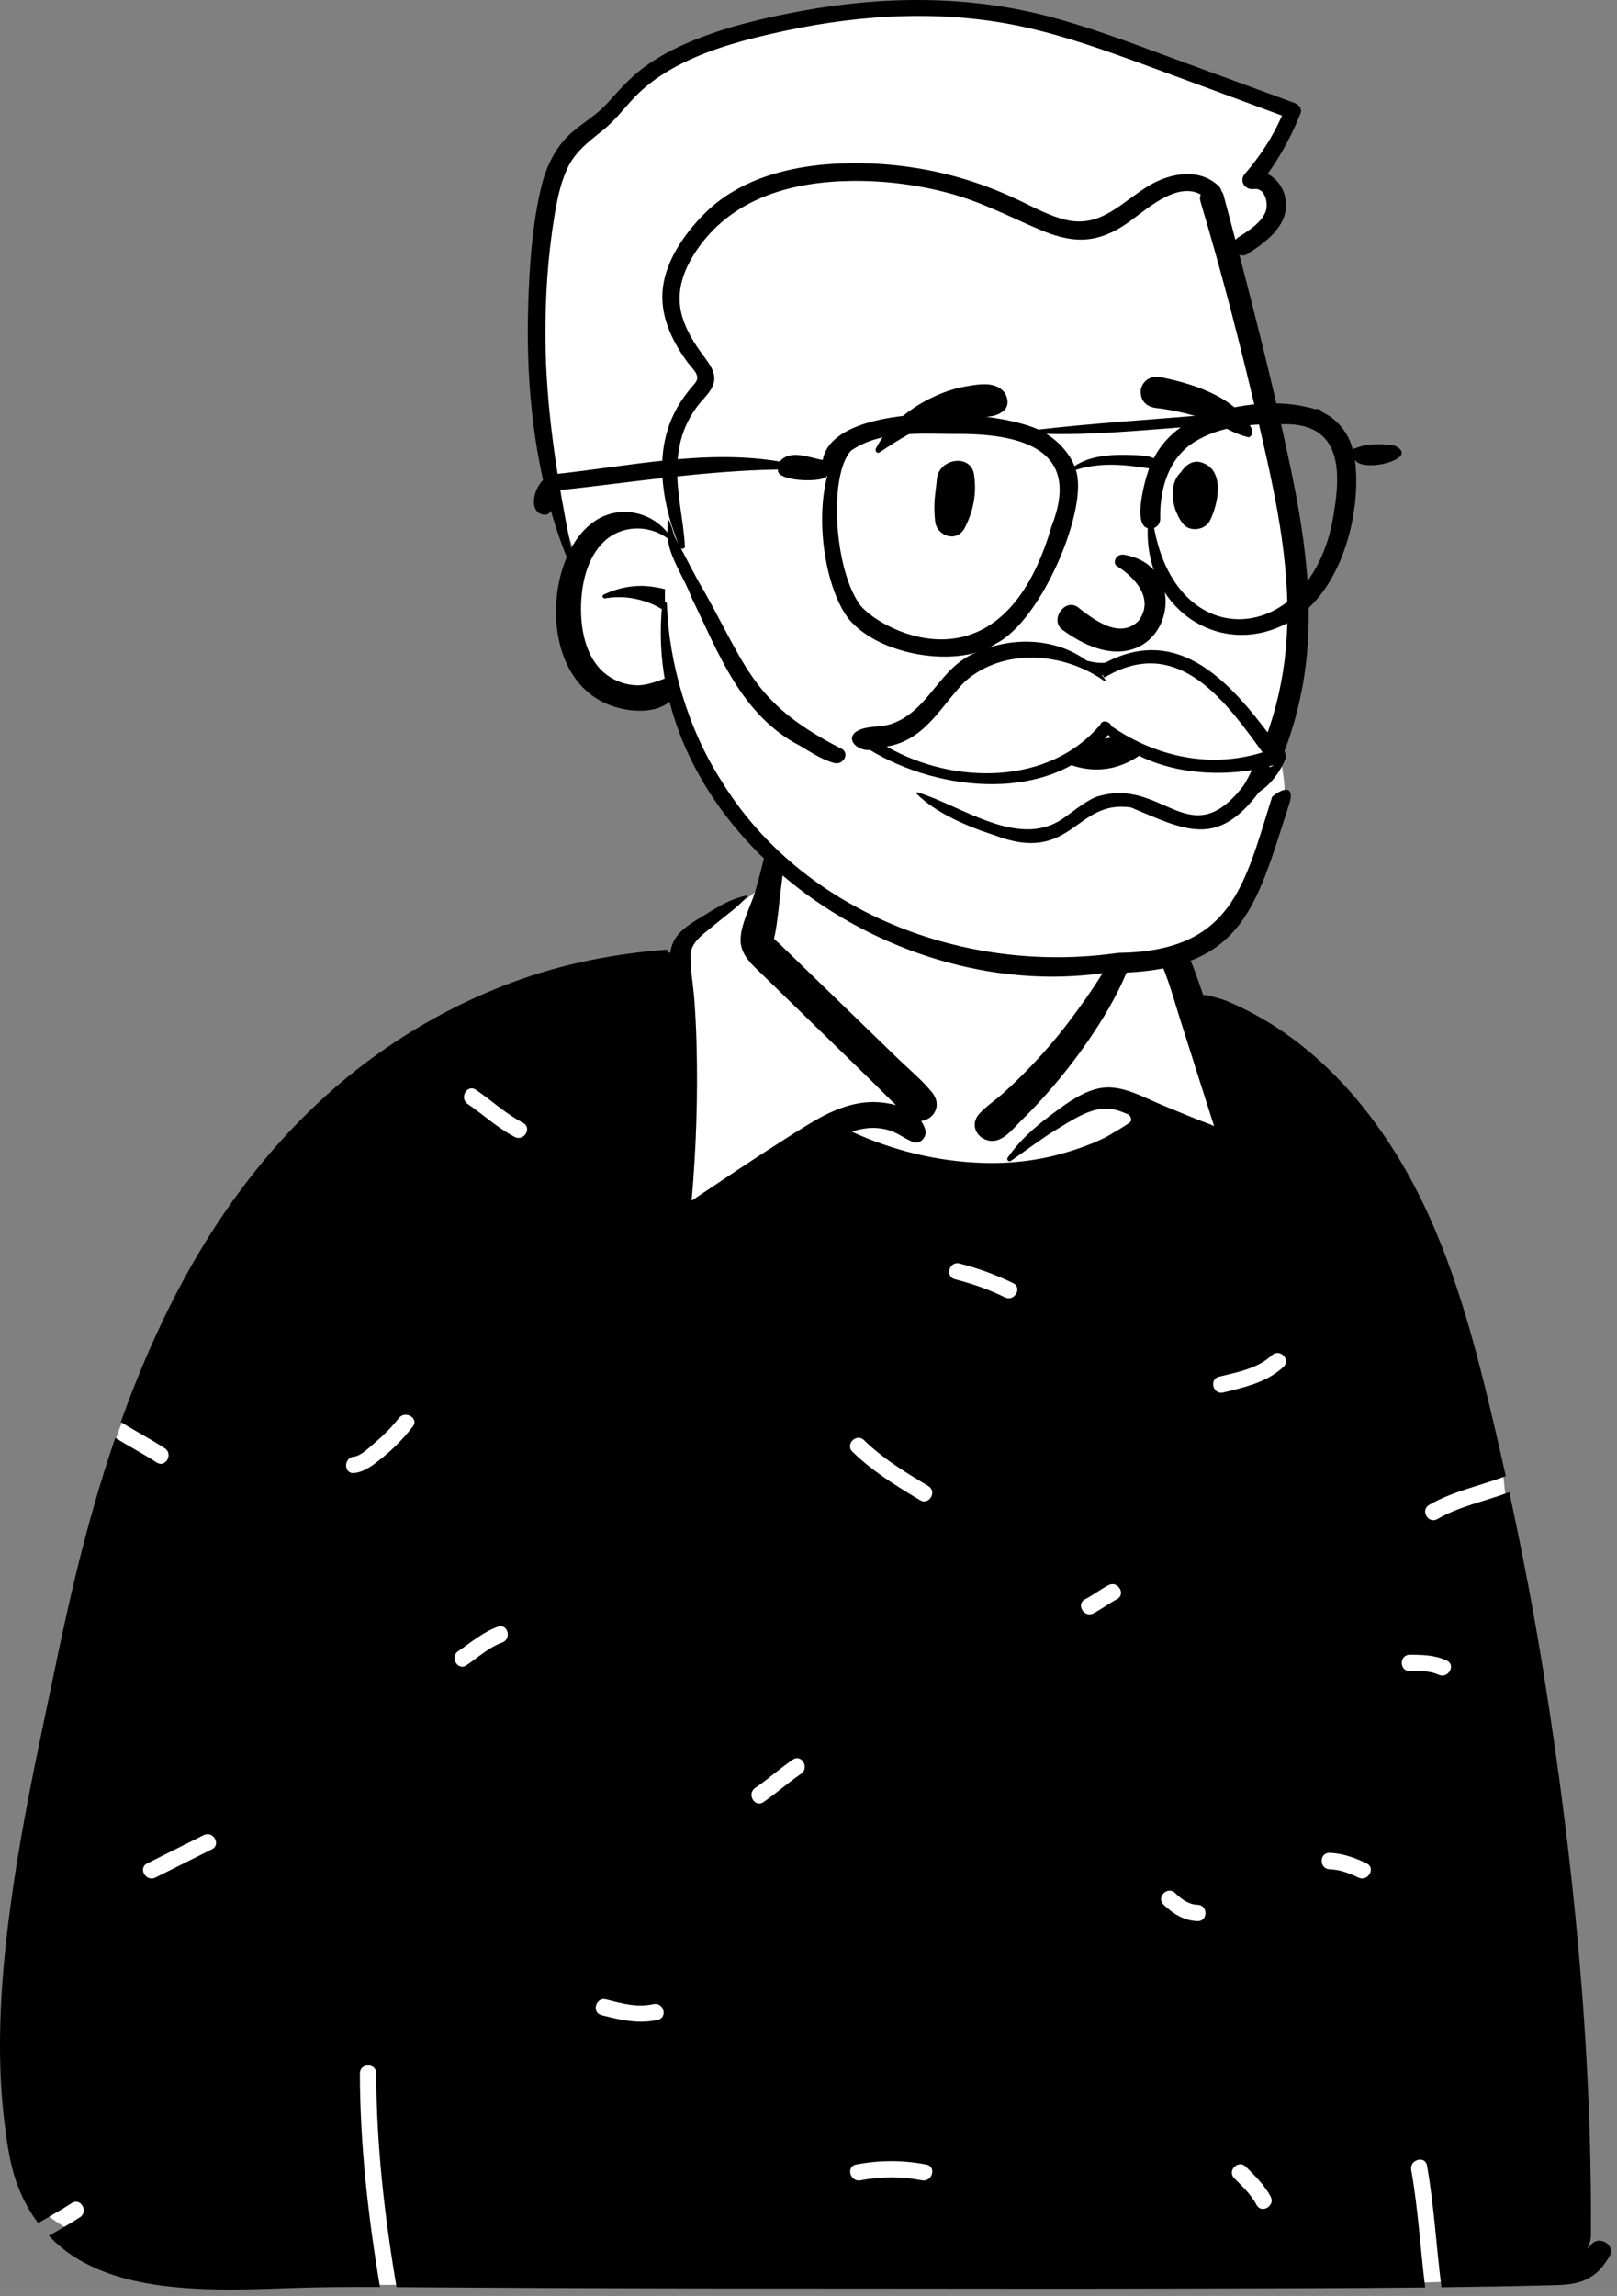
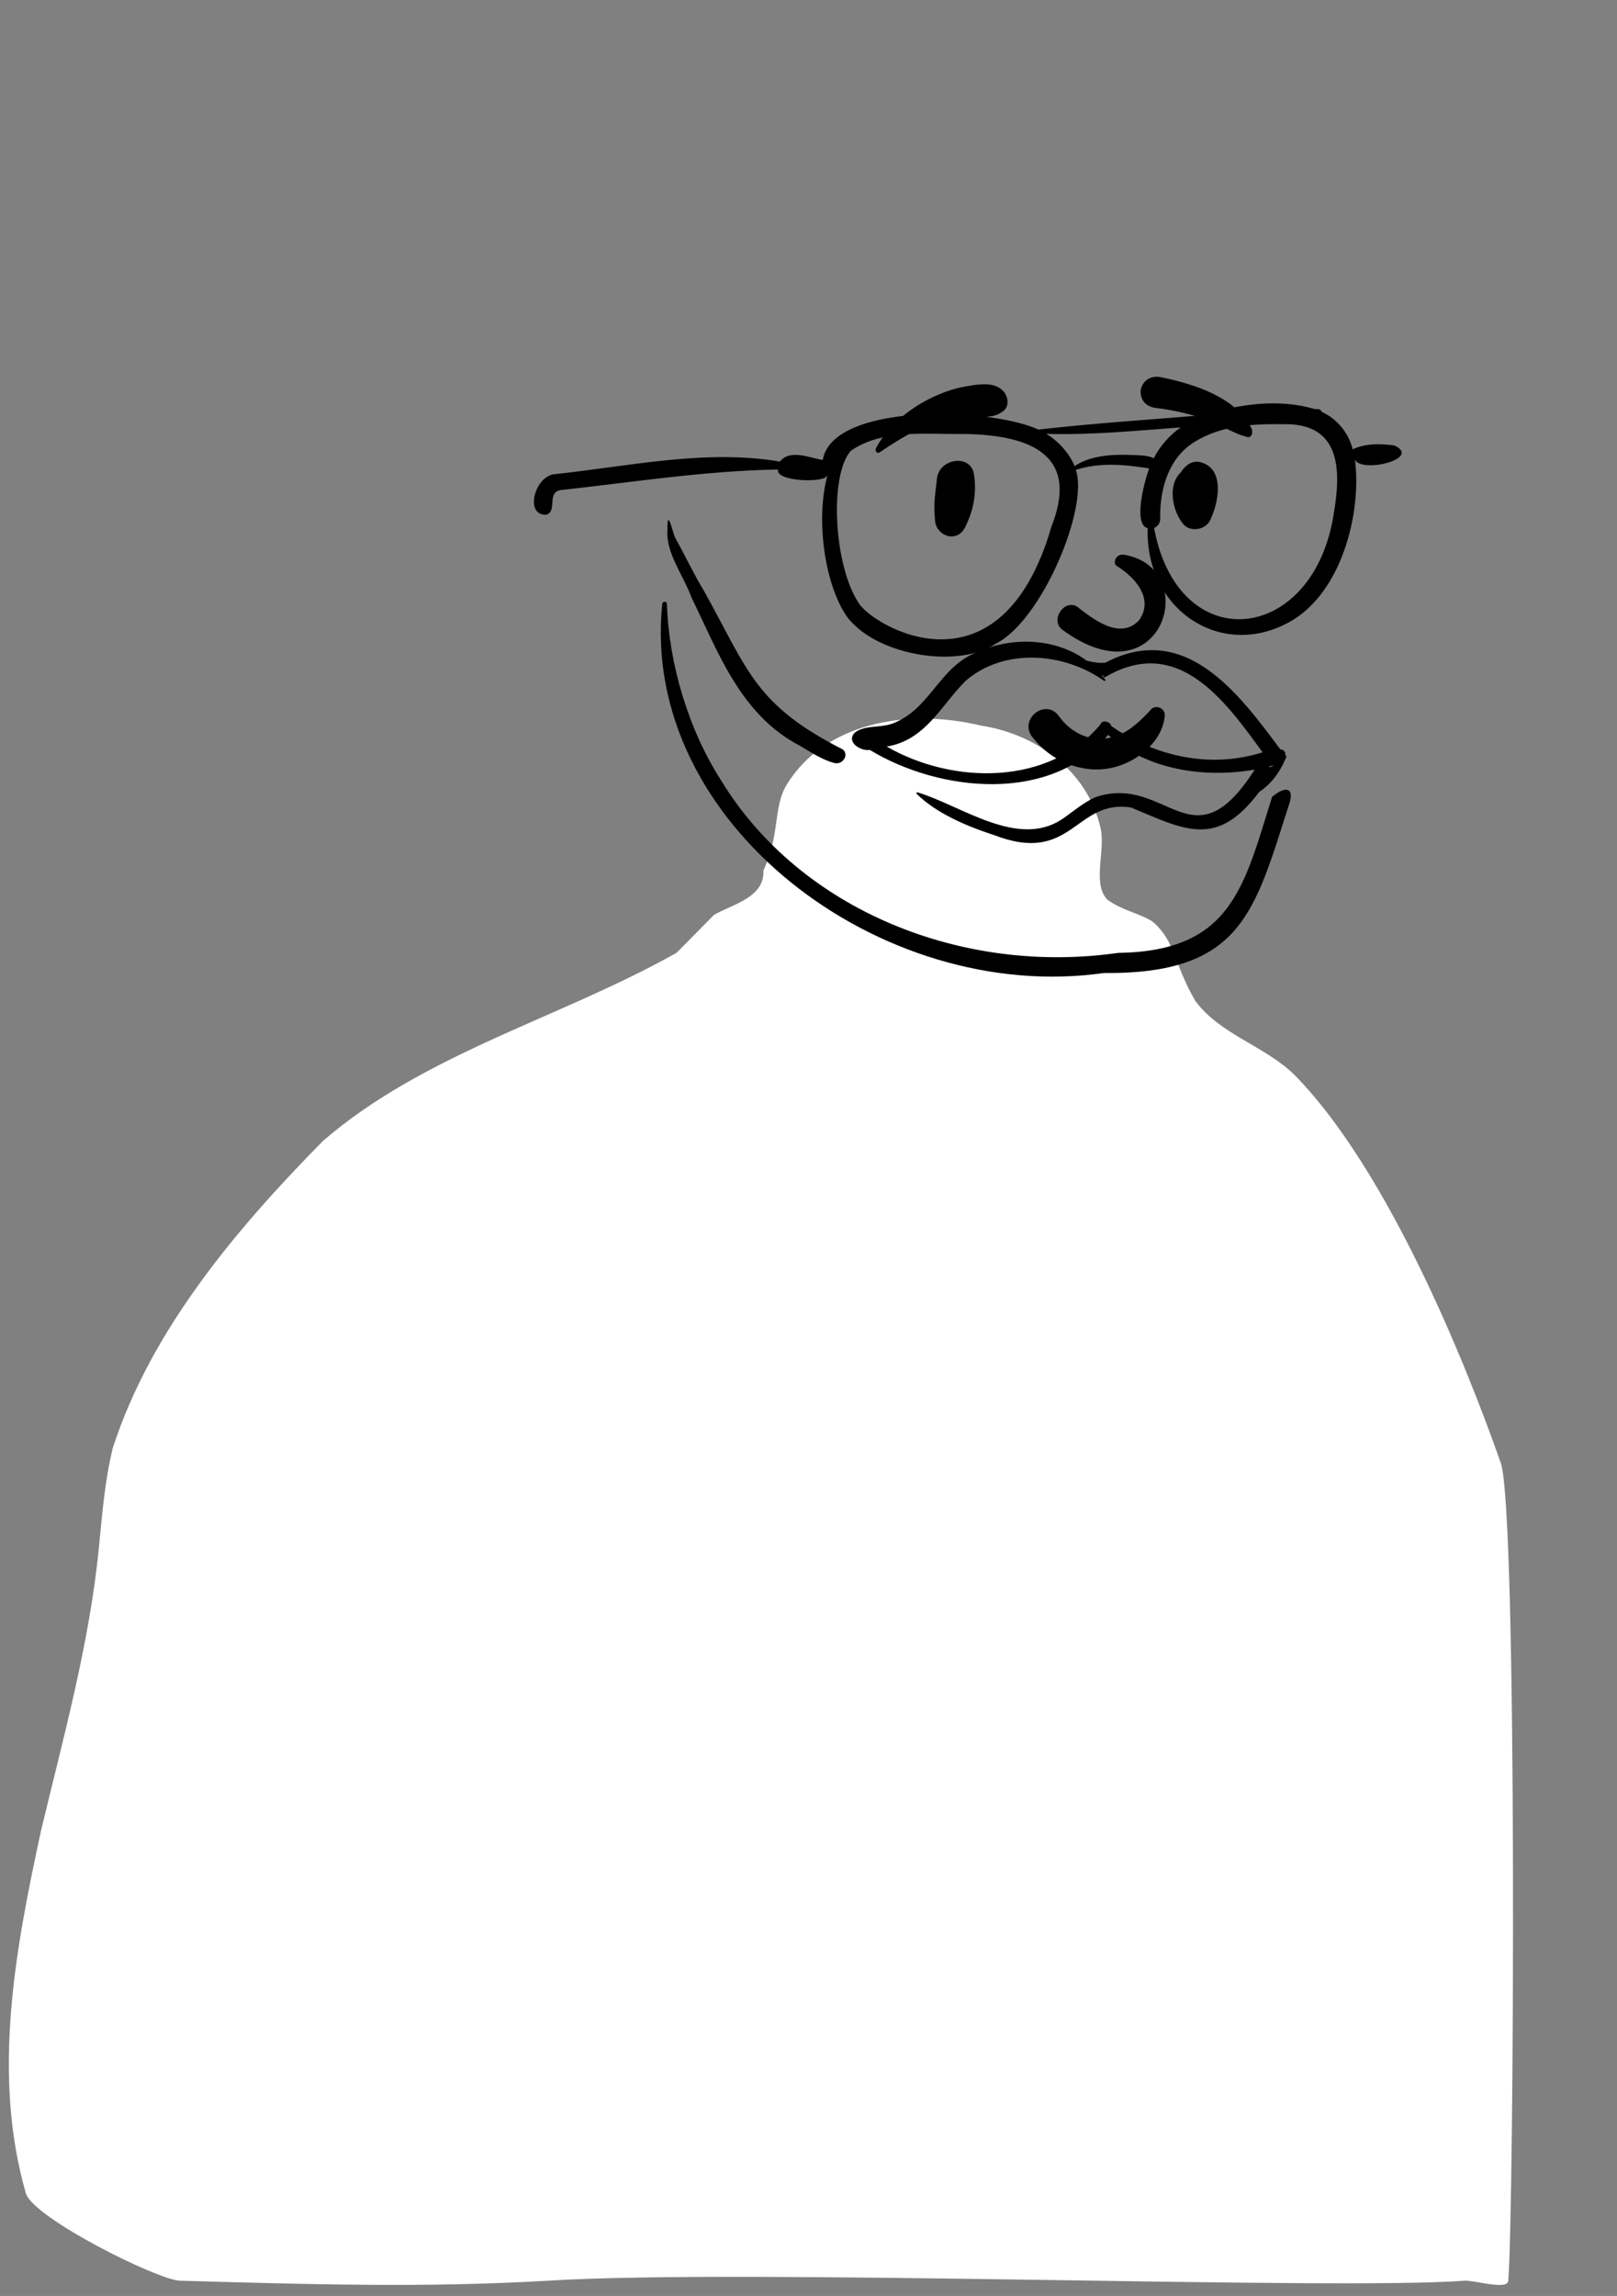
<svg xmlns="http://www.w3.org/2000/svg" width="167" height="237" viewBox="0 0 167 237" fill="none">
  <rect x="0" y="0" width="167" height="237" fill="#808080" stroke="none" />
  <path fill-rule="evenodd" clip-rule="evenodd" d="M18.544 235.426C31.48 235.788 43.7 236.188 56.612 235.426C77.273 234.148 137.906 236.452 151.234 235.426C152.24 235.349 155.699 236.452 155.771 235.426C156.357 228.281 156.737 155.991 154.996 151.017C153.255 146.043 144.664 122.132 133.716 110.983C130.663 107.971 126.018 106.804 123.452 103.323C121.239 99.527 121.411 97.299 119.226 95.302C118.278 94.436 116.042 94.084 114.38 92.882C112.71 91.221 114.292 87.564 113.606 85.251C112.192 79.476 106.985 75.771 101.294 74.897C93.384 73.004 85.033 74.794 81.244 81.01C79.833 83.324 80.584 86.136 78.849 89.844C78.973 92.646 75.703 93.323 73.749 94.433L69.868 98.357C57.91 105.088 43.843 108.722 33.365 117.765C24.458 126.805 15.597 137.254 11.645 149.485C10.827 152.818 10.56 156.262 10.221 159.668C9.253 169.62 6.557 179.279 4.237 188.973C1.592 201.187 -0.873 214.152 2.692 226.482C3.719 229.091 16.204 235.304 18.544 235.426Z" fill="white" />
-   <path fill-rule="evenodd" clip-rule="evenodd" d="M80.558 82.005C80.662 81.667 81.108 81.762 81.142 82.084C81.478 85.271 81.055 88.602 80.65 91.768C80.455 93.296 80.343 94.885 80.047 96.392C80.009 96.553 79.973 96.715 79.939 96.876C80.037 97.049 80.324 97.244 80.461 97.377L81.058 97.957L82.253 99.114C84.592 101.38 86.93 103.648 89.269 105.913L92.702 109.242C93.879 110.383 95.216 111.476 96.249 112.749C96.809 113.439 96.936 114.287 96.385 115.027C96.112 115.392 95.622 115.659 95.125 115.714C95.32 115.984 95.47 116.291 95.565 116.631C95.759 117.324 95.058 118.176 94.312 117.886C93.465 117.561 92.766 116.977 91.903 116.698C91.033 116.415 90.087 116.361 89.184 116.512C88.77 116.582 88.365 116.686 87.97 116.817C92.197 118.764 96.771 119.882 101.436 120.042C102.387 120.074 103.335 120.061 104.28 119.998C105.869 119.894 107.446 119.653 108.997 119.264C110.216 118.958 111.423 118.573 112.593 118.108C113.168 117.88 113.736 117.629 114.285 117.343L114.334 117.315C114.458 117.237 116.753 115.935 116.793 115.739C116.833 115.543 116.833 115.475 116.759 115.305C116.709 115.191 116.615 115.095 116.477 115.017C115.767 114.714 115.033 114.432 114.258 114.426C112.475 114.416 110.529 115.735 109.054 116.633C107.434 117.62 105.944 118.774 104.385 119.844C104.349 119.869 104.309 119.879 104.271 119.879C104.107 119.879 103.954 119.676 104.06 119.518C105.177 117.872 106.686 116.501 108.263 115.305L108.899 114.828C110.344 113.75 112.034 112.556 113.791 112.296C115.944 111.979 118.192 113.321 120.112 114.107L123.513 115.5C124.12 115.747 124.779 115.959 125.389 116.24L123.964 111.778C123.252 109.548 122.542 107.316 121.838 105.083L121.702 104.645C121.001 102.379 120.358 100.021 119.191 97.95C118.912 97.453 118.593 96.986 118.278 96.514C117.951 96.026 117.828 95.488 117.416 95.052C116.601 94.188 115.432 93.68 114.317 93.349C114.044 93.268 114.125 92.909 114.38 92.882C115.525 92.761 116.617 93.028 117.651 93.511L118.081 93.716C119.059 94.179 120.013 94.61 120.739 95.441C122.396 97.339 123.256 99.728 124.046 102.087L124.257 102.72C124.553 102.623 126.562 103.236 126.813 103.381C134.345 106.567 140.147 112.497 144.389 119.446C149.037 127.061 151.568 135.762 153.657 144.373C154.302 147.03 154.919 149.696 155.511 152.367C152.872 153.383 150.066 153.915 147.596 155.346C146.654 155.891 147.504 157.353 148.448 156.806C150.763 155.466 153.399 154.97 155.876 154.029C157.219 160.214 158.414 166.432 159.414 172.677C162.488 191.842 164.43 211.32 164.307 230.747C164.305 231.177 164.178 231.656 163.944 232.068C164.081 232.001 164.189 231.92 164.25 231.823C165.03 230.599 166.984 231.735 166.2 232.965L166.086 233.143C165.497 234.05 164.948 234.743 163.914 235.255C162.873 235.771 161.744 235.858 160.595 235.888C156.689 235.99 152.78 236.057 148.87 236.106C148.333 231.921 148.115 227.697 147.376 223.537C147.187 222.468 145.557 222.921 145.747 223.987C146.46 228.004 146.689 232.082 147.187 236.126C138.827 236.216 130.462 236.217 122.109 236.241C110.788 236.274 99.469 236.25 88.148 236.244L83.297 236.242C70.219 236.242 57.142 236.2 44.064 236.113L40.954 236.092C39.717 228.795 38.875 221.437 38.859 214.023C38.857 212.935 37.167 212.933 37.169 214.023C37.185 221.429 38.018 228.788 39.243 236.082C36.147 236.068 33.052 236.08 29.956 236.19L28.38 236.246C25.226 236.354 22.067 236.42 18.919 236.169C15.425 235.888 11.89 235.245 8.757 233.599C7.346 232.856 6.104 231.906 5.042 230.79C6.121 230.161 7.216 229.559 8.262 228.875C9.168 228.281 8.322 226.817 7.409 227.415C6.282 228.152 5.097 228.795 3.937 229.477C3.097 228.355 2.408 227.111 1.885 225.768C1.058 223.648 0.739 221.368 0.463 219.123C0.135 216.479 0 213.814 0 211.151C0 205.55 0.589 199.966 1.411 194.433C2.198 189.132 3.237 183.874 4.335 178.633L4.485 177.918C5.569 172.765 6.602 167.598 7.844 162.481C8.993 157.75 10.32 153.04 11.902 148.422C13.31 149.293 14.784 150.055 16.17 150.962C17.083 151.56 17.931 150.097 17.023 149.503C15.544 148.534 13.967 147.73 12.475 146.784C14.244 141.839 16.32 137.009 18.809 132.383C23.795 123.119 30.514 114.832 39.118 108.716C43.426 105.655 48.152 103.151 53.115 101.329C58.175 99.469 63.418 98.451 68.78 98.032C68.933 98.02 69.019 98.162 69.013 98.293L69.011 98.317L69.222 98.351C69.3 97.821 69.461 97.307 69.767 96.836C70.464 95.762 71.787 95.073 72.843 94.414L73.093 94.258C74.35 93.479 75.677 92.711 77.138 92.438C77.189 92.429 77.22 92.482 77.187 92.522C76.223 93.628 74.99 94.473 73.86 95.408L73.601 95.624C72.665 96.395 71.359 97.27 71.324 98.558C71.284 100.076 71.594 101.655 71.707 103.168C71.819 104.677 71.897 106.184 71.937 107.697C72.083 113.118 71.907 118.542 71.427 123.942L73.549 122.521C76.849 120.311 80.161 118.106 83.541 116.037C85.587 114.784 87.885 113.712 90.336 113.761C91.022 113.773 91.798 113.873 92.542 114.084C91.741 113.326 90.974 112.518 90.19 111.755C88.899 110.497 87.608 109.24 86.318 107.985L82.596 104.358L78.873 100.731C77.719 99.604 76.367 98.567 76.489 96.792C76.589 95.376 77.309 93.966 77.801 92.6C77.871 92.404 77.934 92.21 77.994 92.017C78.987 88.716 79.551 85.294 80.558 82.005ZM128.662 223.651C127.892 222.881 126.697 224.076 127.467 224.847L127.875 225.252C128.555 225.931 129.229 226.631 129.7 227.47L129.769 227.597C130.276 228.56 131.736 227.707 131.228 226.744C130.601 225.554 129.603 224.593 128.662 223.651ZM95.677 223.434C93.226 222.966 90.863 222.966 88.412 223.434C87.345 223.638 87.797 225.268 88.862 225.064C91.005 224.655 93.083 224.655 95.227 225.064C96.29 225.267 96.745 223.638 95.677 223.434ZM62.577 206.39C61.522 206.123 61.072 207.753 62.128 208.021L62.647 208.151C64.414 208.588 66.096 208.913 67.931 208.508C68.979 208.276 68.555 206.685 67.523 206.869L67.482 206.877C65.784 207.253 64.22 206.807 62.577 206.39ZM121.361 195.408C120.581 194.649 119.384 195.843 120.166 196.603C121.141 197.552 122.291 198.274 123.684 198.312C124.756 198.342 124.771 196.702 123.732 196.624L123.684 196.621C122.75 196.595 122.006 196.036 121.361 195.408ZM21.891 190.892C22.864 190.406 22.009 188.947 21.038 189.433L15.197 192.354C14.224 192.841 15.079 194.3 16.05 193.814L21.891 190.892ZM137.313 191.265C136.225 191.234 136.226 192.925 137.313 192.956C138.335 192.984 139.383 193.372 140.294 193.814C141.268 194.287 142.126 192.83 141.147 192.354C139.956 191.776 138.649 191.302 137.313 191.265ZM82.736 183.101C83.63 182.493 82.786 181.027 81.883 181.641C80.651 182.479 79.534 183.468 78.322 184.331L77.989 184.563C77.094 185.171 77.939 186.637 78.842 186.023C80.186 185.109 81.392 184.015 82.736 183.101ZM145.588 170.813C144.5 170.812 144.499 172.503 145.588 172.504L145.794 172.503C146.692 172.498 147.638 172.473 148.473 172.832L148.569 172.875C149.547 173.336 150.406 171.879 149.422 171.415C148.198 170.839 146.918 170.813 145.588 170.813ZM51.726 169.605L51.868 169.552C52.884 169.187 52.446 167.552 51.419 167.922C49.871 168.478 48.666 169.529 47.323 170.441C46.428 171.049 47.273 172.515 48.176 171.901C49.333 171.115 50.41 170.12 51.726 169.605ZM115.121 165.206L115.349 165.084C116.316 164.586 115.462 163.127 114.496 163.624C113.729 164.019 113.042 164.544 112.29 164.963L112.062 165.085C111.094 165.583 111.948 167.042 112.915 166.545C113.682 166.15 114.368 165.625 115.121 165.206ZM89.409 148.829L89.235 148.661C88.457 147.899 87.261 149.094 88.04 149.857C89.985 151.761 92.284 153.207 94.603 154.604L95.025 154.858C95.96 155.419 96.811 153.958 95.879 153.398L95.259 153.026C93.197 151.782 91.159 150.497 89.409 148.829ZM42.638 147.251C43.293 146.399 41.868 145.566 41.202 146.368L41.179 146.397C40.496 147.283 39.687 148.085 38.841 148.817L38.682 148.954C38.178 149.382 37.261 150.301 36.554 150.361C35.478 150.453 35.468 152.144 36.554 152.052C37.649 151.959 38.591 151.188 39.418 150.527C40.622 149.566 41.699 148.471 42.638 147.251ZM132.556 141.091C133.342 140.353 132.182 139.179 131.389 139.871L131.361 139.896C129.894 141.275 127.782 141.645 125.893 142.113C124.838 142.375 125.285 144.005 126.342 143.743L127.203 143.531C129.134 143.049 131.071 142.487 132.556 141.091ZM99.084 130.426C98.029 130.158 97.579 131.788 98.635 132.057C100.427 132.512 102.125 133.101 103.787 133.919C104.76 134.398 105.617 132.94 104.64 132.459C102.852 131.579 101.014 130.917 99.084 130.426ZM116.349 94.784C116.324 94.708 116.404 94.621 116.482 94.648C118.379 95.356 117.371 97.841 116.781 99.328L116.675 99.6C115.751 101.984 114.461 104.305 113.054 106.44C111.581 108.674 109.946 110.813 108.176 112.82C107.407 113.692 106.611 114.539 105.787 115.36L105.477 115.667C104.645 116.485 103.572 117.922 102.281 117.764C100.891 117.597 100.115 116.111 101.13 114.982C101.846 114.184 102.839 113.547 103.639 112.82C104.434 112.102 105.203 111.36 105.953 110.597C107.487 109.031 108.94 107.376 110.269 105.632C111.554 103.946 112.784 102.213 113.903 100.412L114.125 100.051C114.976 98.649 116.941 96.589 116.349 94.784ZM49.15 112.494C48.249 111.879 47.403 113.343 48.296 113.954C49.94 115.078 51.385 116.439 53.164 117.363C54.116 117.858 54.963 116.44 54.051 115.921L54.017 115.903C52.24 114.979 50.792 113.617 49.15 112.494Z" fill="black" />
-   <path fill-rule="evenodd" clip-rule="evenodd" d="M106.354 96.265C101.665 96.292 97.679 94.961 94.638 92.759C90.844 91.405 86.266 89.317 83.486 87.126C82.401 87.402 81.104 86.25 80.274 85.642C75.114 81.787 71.063 76.144 69.863 70.492C68.01 72.832 65.374 72.929 62.848 71.766C57.554 68.763 57.752 62.438 59.658 57.713C55.651 48.718 52.873 24.974 58.99 15.391C60.241 13.957 62.078 13.1 63.399 11.629C64.576 10.345 65.695 9.032 67.063 8.015C71.239 4.836 78.431 3.143 82.935 2.347C101.734 -1.719 116.178 5.589 133.206 11.753C132.226 14.205 130.871 16.441 129.317 18.526C133.544 20.104 131.603 23.653 128.323 25.453L126.37 24.503C129.414 35.398 136.419 62.489 133.397 71.189C130.986 84.761 120.409 96.363 106.354 96.265Z" fill="white" />
-   <path fill-rule="evenodd" clip-rule="evenodd" d="M82.76 1.133C91.221 -0.422 99.906 -0.502 108.264 1.685C112.527 2.801 116.653 4.367 120.784 5.888C125.1 7.478 129.419 9.058 133.737 10.643C134.124 10.785 134.499 11.229 134.323 11.675C133.438 13.917 132.306 16.012 130.914 17.958C132.028 18.513 132.79 19.722 132.817 21.088C132.863 23.476 130.632 25.05 128.85 26.207C128.541 26.408 128.239 26.405 127.991 26.285C129.895 33.547 131.72 40.835 133.265 48.181L133.368 48.675C134.906 56.105 135.905 63.687 134.451 71.216C133.204 77.668 130.312 83.897 125.787 88.704C121.369 93.398 115.441 96.353 109.027 97.012C103.077 97.623 95.989 96.245 92.016 91.402C91.788 91.124 92.072 90.697 92.412 90.888L92.786 91.097C95.599 92.651 98.522 93.973 101.709 94.54C105 95.125 108.35 95.059 111.612 94.316C124.146 91.459 131.647 79.261 132.79 67.059C133.514 59.327 131.841 51.642 130.102 44.155C128.285 36.326 126.298 28.537 123.99 20.838C123.903 20.551 123.919 20.293 124.005 20.075C121.459 18.678 118.261 21.777 116.338 23.094C115.046 23.978 113.635 24.622 112.054 24.722C110.396 24.826 108.773 24.302 107.268 23.657C104.19 22.338 101.303 20.828 98.045 19.951C94.797 19.077 91.443 18.646 88.079 18.677C82.003 18.732 75.93 20.325 72.213 25.456C70.658 27.602 69.677 30.07 70.465 32.709C70.886 34.121 71.678 35.405 72.547 36.586L72.834 36.973C73.575 37.979 74.183 38.965 73.421 40.203C72.996 40.894 72.357 41.453 71.888 42.117C71.47 42.707 71.101 43.343 70.811 44.006C70.244 45.302 70.001 46.695 69.951 48.101C69.85 50.903 70.579 53.602 70.737 56.383C70.756 56.727 70.302 56.718 70.192 56.457C68.924 53.447 68.093 49.856 68.483 46.577C68.668 45.019 69.136 43.519 69.899 42.146C70.337 41.357 70.871 40.626 71.454 39.938L71.661 39.701C71.936 39.381 72.142 39.081 71.916 38.595C71.726 38.186 71.3 37.79 71.029 37.423C69.348 35.147 68.072 32.44 68.48 29.549C68.881 26.708 70.755 24.068 72.734 22.075C77.15 17.628 84.001 16.635 89.99 16.88C93.506 17.024 97.017 17.644 100.365 18.727C102.017 19.261 103.632 19.912 105.2 20.657L105.55 20.825C107.006 21.53 108.451 22.297 110.031 22.685C113.675 23.58 115.8 20.89 118.621 19.188L118.76 19.105C120.939 17.842 123.899 17.322 125.868 19.213C126.028 19.368 126.113 19.537 126.139 19.705C126.243 19.831 126.326 19.988 126.377 20.18C126.784 21.707 127.188 23.235 127.591 24.763C127.66 24.671 127.748 24.586 127.861 24.513L128.349 24.198C129.262 23.605 130.233 22.914 130.68 21.926C131.036 21.137 130.718 19.403 129.557 19.509L129.504 19.515C128.578 19.641 127.918 18.691 128.581 17.928C130.146 16.123 131.447 14.118 132.406 11.934L125.887 9.521C123.714 8.717 121.54 7.914 119.365 7.114L118.175 6.676C114.204 5.219 110.21 3.796 106.081 2.858C97.85 0.989 89.266 1.425 81.057 3.185L80.564 3.291C77.11 4.045 73.611 4.959 70.442 6.543C68.864 7.332 67.366 8.292 66.079 9.503C64.753 10.749 63.723 12.272 62.299 13.419L61.521 14.042C60.312 15.017 59.232 15.972 58.55 17.481C57.853 19.025 57.517 20.73 57.246 22.392C56.572 26.511 56.306 30.696 56.331 34.868C56.376 42.22 57.546 49.414 58.985 56.589C59.997 54.742 61.582 53.181 63.757 52.895C66.102 52.588 68.407 53.769 69.518 55.859C69.561 55.94 69.46 56.018 69.394 55.956C67.485 54.156 64.367 54.055 62.424 55.868C60.59 57.58 60.025 60.365 60.006 62.771C59.986 65.248 60.599 68.19 62.745 69.719C63.633 70.351 64.717 70.729 65.809 70.74C66.946 70.751 68.023 70.246 69.087 69.9C69.894 69.637 70.388 70.558 70.093 71.209C70.036 71.336 69.972 71.454 69.904 71.567L70.481 72.517C72.213 75.36 73.979 78.149 76.291 80.593C77.622 82 79.034 83.328 80.584 84.492L80.806 84.657C81.374 85.073 82.215 85.928 82.954 85.956C83.578 85.981 83.921 85.663 84.357 86.307C84.542 86.58 84.527 86.998 84.357 87.272C83.244 89.072 80.967 87.319 79.791 86.416L79.65 86.308C77.992 85.044 76.421 83.645 75.04 82.08C72.562 79.272 70.346 75.936 69.33 72.285C67.612 73.898 64.376 73.48 62.412 72.548C57.19 70.07 56.493 62.741 58.373 57.906C58.422 57.778 58.476 57.651 58.531 57.524C55.272 49.352 54.275 40.262 54.551 31.529C54.68 27.47 54.954 23.211 55.911 19.252C56.328 17.53 57.048 15.888 58.203 14.532C59.476 13.039 61.311 12.191 62.636 10.742L62.928 10.422C64.042 9.196 65.103 7.997 66.448 6.994C67.919 5.899 69.542 5.042 71.228 4.33C74.899 2.78 78.851 1.853 82.76 1.133ZM62.332 61.388C63.875 60.651 65.589 60.324 67.291 60.555L67.465 60.579C68.937 60.798 71.427 61.409 71.713 63.055C71.81 63.614 71.473 64.227 70.834 64.209C70.032 64.186 69.614 63.78 69.008 63.327C68.424 62.889 67.786 62.519 67.105 62.255C65.621 61.68 64.062 61.493 62.493 61.768C62.277 61.806 62.105 61.496 62.332 61.388Z" fill="black" />
  <path fill-rule="evenodd" clip-rule="evenodd" d="M110.195 78.818C108.774 78.239 107.507 77.272 106.581 76.037C106.259 75.608 106.175 75.154 106.243 74.74C106.319 74.273 106.595 73.851 106.971 73.567C107.348 73.283 107.82 73.142 108.276 73.214C108.672 73.276 109.067 73.493 109.379 73.944L109.444 74.034C109.995 74.779 110.713 75.391 111.531 75.785C112.319 76.165 113.2 76.342 114.113 76.239C115.85 76.043 117.048 75.103 118.32 73.826C118.478 73.665 118.636 73.499 118.795 73.33C118.895 73.177 119.034 73.079 119.188 73.027C119.36 72.969 119.554 72.973 119.731 73.035C119.902 73.095 120.056 73.208 120.158 73.359C120.256 73.502 120.311 73.679 120.293 73.883C120.177 75.206 119.485 76.386 118.503 77.313C117.413 78.343 115.967 79.055 114.606 79.305C113.106 79.58 111.578 79.383 110.195 78.818ZM115.313 58.41C116.909 59.38 119.339 61.643 117.623 64.048C115.603 66.168 112.694 63.737 111.261 62.637C109.932 61.785 108.439 63.977 109.672 64.972C120.029 72.643 124.232 58.664 116.12 57.27C115.227 57.116 114.895 58.11 115.313 58.41ZM96.753 49.487C96.929 47.298 100.262 46.801 100.593 48.967C100.89 50.907 100.541 52.69 99.667 54.437C98.832 56.105 96.734 55.327 96.576 53.807C96.363 51.77 96.644 50.849 96.753 49.487ZM122.119 48.518C122.583 47.909 123.254 47.494 124.058 47.729C126.569 48.463 125.829 52.029 124.947 53.765C124.468 54.707 122.919 54.946 122.219 54.116C121.078 52.763 120.532 50.06 121.982 48.727C122.021 48.658 122.065 48.588 122.119 48.518ZM99.632 39.91L100.028 39.84C101.255 39.628 102.781 39.424 103.649 40.411C104.109 40.934 104.268 41.907 103.649 42.407C102.56 43.289 101.357 42.947 100.053 43.022C98.978 43.084 97.945 43.262 96.909 43.558C94.638 44.207 92.787 45.393 90.847 46.695C90.592 46.865 90.332 46.54 90.454 46.302C91.574 44.107 93.744 42.305 95.918 41.206C97.078 40.619 98.348 40.133 99.632 39.91ZM119.83 38.926L120.133 38.989C123.437 39.679 127.729 41.059 129.294 44.306C129.353 44.765 129.29 44.863 129.239 44.927L129.222 44.949C129.18 45.004 129.146 45.079 128.947 45.142C128.892 45.129 128.836 45.115 128.78 45.1C128.063 44.912 127.495 44.653 126.946 44.384L126.351 44.091C125.66 43.752 124.963 43.425 124.224 43.184C122.647 42.67 121.026 42.307 119.379 42.114C119.022 42.072 118.679 41.951 118.407 41.745C118.15 41.549 117.953 41.277 117.864 40.917C117.748 40.45 117.781 40.096 118.031 39.675C118.22 39.359 118.489 39.139 118.798 39.014C119.114 38.885 119.473 38.855 119.83 38.926Z" fill="black" />
-   <path fill-rule="evenodd" clip-rule="evenodd" d="M69.175 56.59C70.668 56.59 71.28 60.068 71.28 60.068C75.077 66.618 78.733 73.151 85.255 77.658C92.496 80.561 99.618 85.504 107.868 86.046C111.587 85.656 112.678 82.25 117.271 83.448C120.202 84.161 123.492 85.565 126.201 83.536C128.491 82.039 130.103 79.77 132.078 77.936C132.179 77.605 132.835 81.097 132.636 82.278L132.483 82.948C131.26 88.353 130.023 94.713 124.55 97.684C122.883 98.563 120.544 99.411 118.693 98.915C108.916 100.475 98.311 99.334 89.746 94.455C86.73 93.671 84.487 91.266 82.112 89.448C76.305 84.359 69.648 77.912 69.028 70.181C68.408 62.45 68.684 56.59 69.175 56.59ZM98.716 71.856C102.043 66.51 108.655 67.378 113.799 69.814C116.641 67.883 120.391 68.239 123.474 69.599L123.473 69.6C126.314 71.155 128.465 73.707 130.442 76.148C130.923 76.797 131.115 77.668 130.438 77.988C127.251 80.616 120.629 79.074 117.623 77.12C115.455 76.945 115.931 73.865 113.428 76.021C111.758 77.591 109.66 78.565 107.381 79.142C102.286 80.892 97.595 80.601 93.158 77.873C92.587 77.818 90.249 76.495 91.08 76.024C91.983 76.268 96.99 73.394 98.716 71.856Z" fill="white" />
  <path fill-rule="evenodd" clip-rule="evenodd" d="M68.397 62.338C68.431 62.057 68.867 62.043 68.877 62.338C69.079 68.523 71.093 75.305 74.498 80.6C82.681 93.968 99.384 100.664 115.461 98.364C127.209 98.204 128.464 91.544 131.384 82.245C132.9 81 133.645 81.446 133.174 82.906C129.554 94.127 128.314 100.563 113.992 100.441C90.994 103.725 66.054 84.913 68.397 62.338ZM100.888 67.326C104.64 65.65 109.105 65.886 112.239 68.204L112.46 68.254C113.009 68.377 113.535 68.47 114.152 68.407C122.445 64.04 127.982 71.657 132.234 77.36C132.555 77.371 132.816 77.623 132.729 77.918L132.865 78.063C132.33 79.5 131.362 80.888 130.039 81.759C125.7 87.539 122.46 85.732 116.807 83.352C110.994 82.482 110.759 89.336 102.65 86.196L102.344 86.097C99.676 85.215 96.613 83.878 94.674 81.946C94.61 81.883 94.672 81.761 94.769 81.793C99.269 83.15 105.055 87.581 109.636 84.595C110.793 83.818 111.834 82.874 113.128 82.289C120.517 79.816 123.114 89.584 129.58 79.443C124.315 80.36 118.381 79.448 114.445 75.862C108.562 82.95 97.111 81.814 89.83 77.411C88.834 77.555 87.361 76.57 88.278 75.632C89.281 74.834 90.868 75.147 92.101 74.714C96.037 73.313 96.966 68.848 100.888 67.326ZM114.042 70.29C109.883 67.331 103.664 66.832 99.684 70.323C97.198 72.821 95.586 76.404 91.579 77.065C98.46 81.027 108.347 81.094 113.645 74.789C113.812 74.244 114.674 74.479 114.778 74.953C118.572 77.601 123.424 79.008 128.15 78.196C128.912 78.071 129.664 77.893 130.397 77.665L129.7 76.706C125.991 71.63 121.221 65.719 114.148 69.894C113.988 69.975 113.92 69.768 113.9 69.661L113.813 69.725C113.876 69.856 114.397 70.288 114.042 70.29ZM131.07 79.104C131.105 79.135 131.134 79.169 131.158 79.204C131.274 79.144 131.395 79.082 131.519 79.023L131.485 78.999C131.352 79.036 131.213 79.071 131.07 79.104ZM68.933 54.663L68.931 54.46C68.931 52.418 69.48 54.992 69.726 55.498C70.785 57.405 71.67 59.292 72.791 61.151C77.289 69.246 77.985 72.754 87.048 77.365C87.721 77.942 87.014 78.977 86.177 78.764C84.926 78.446 83.747 77.649 82.657 77.006C76.486 73.822 74.184 67.327 71.415 61.674C70.602 59.432 68.727 57.041 68.933 54.663Z" fill="black" />
  <path fill-rule="evenodd" clip-rule="evenodd" d="M137.766 52.898C135.751 66.528 121.691 68.035 119.193 54.504C119.593 54.328 119.882 53.983 119.822 53.311C119.808 50.363 120.723 47.246 123.382 45.606C126.129 43.914 129.345 43.746 132.525 43.789C138.593 43.645 138.465 48.718 137.766 52.898ZM116.991 46.97C115.087 46.89 112.678 46.957 110.972 48.118C110.503 46.855 109.284 45.505 108.053 44.784C112.629 44.918 117.34 44.468 121.951 44.118C120.847 44.87 119.82 46.001 119.153 47.308C118.534 46.978 117.647 47.009 116.991 46.97ZM108.597 54.343C103.317 72.527 90.135 64.601 88.698 62.271C86.106 58.414 85.619 49.04 87.876 46.534C91.109 44.267 95.684 44.851 99.502 44.795C106.516 44.89 111.498 46.989 108.597 54.343ZM144.001 45.98C142.566 45.792 141.033 45.754 139.699 46.386C139.288 44.64 137.999 43.18 136.543 42.537C136.367 42.316 136.393 42.197 135.791 42.231C132.095 41.119 127.959 41.707 124.407 42.847C118.798 43.319 112.913 43.692 107.256 44.343C101.957 41.963 85.965 41.614 84.972 47.481C83.722 47.294 81.593 46.31 80.542 47.645C72.837 46.338 64.875 48.154 57.137 48.963C55.189 49.322 54.186 53.19 56.397 53.137C57.64 52.799 56.359 50.728 58.032 50.573C65.499 49.757 72.802 48.6 80.345 48.464C80.082 49.767 85.334 49.852 85.411 49.091C85.422 49.097 85.434 49.1 85.446 49.106C84.148 53.943 85.319 60.906 87.664 63.906C90.95 67.834 99.199 68.961 102.857 66.433C107.575 64.101 112.483 52.391 111.105 48.501C113.607 47.708 116.081 47.946 118.677 48.35C118.083 50.03 117.057 54.166 118.533 54.525C118.262 62.736 125.732 67.859 132.618 64.491C138.578 61.692 140.662 52.832 139.933 47.455C140.675 48.889 146.905 47.328 144.001 45.98Z" fill="black" />
</svg>